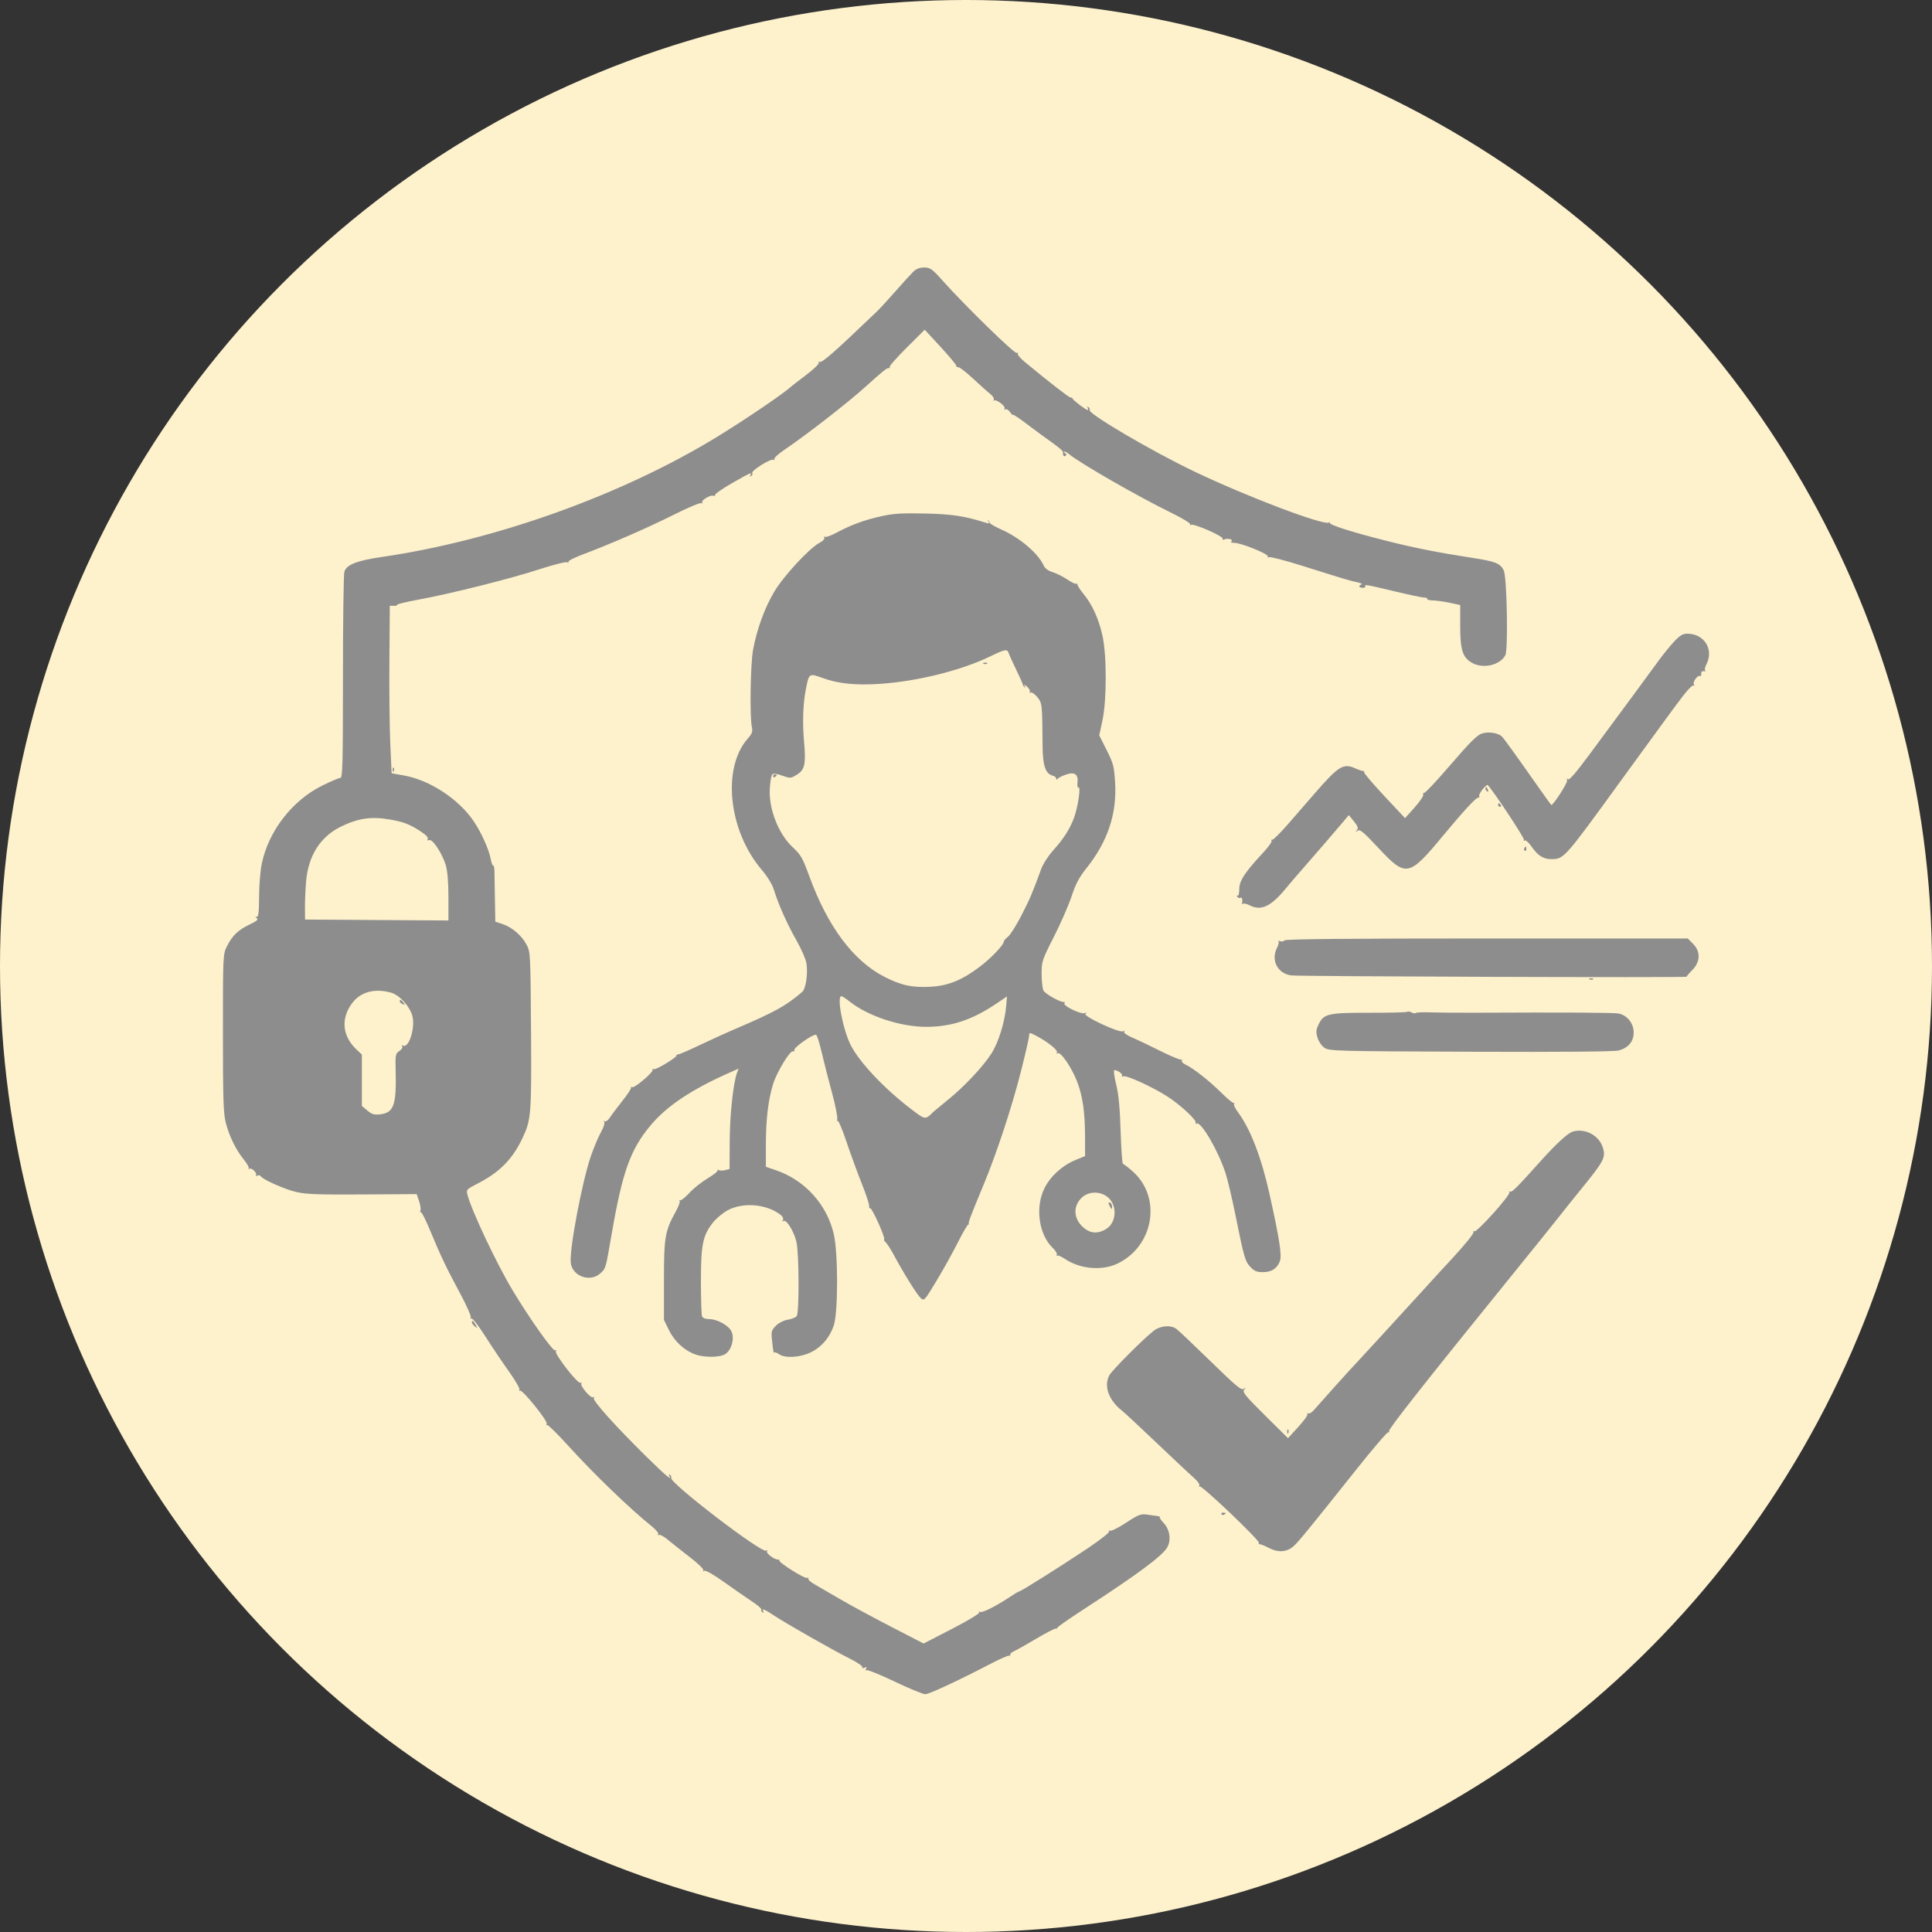
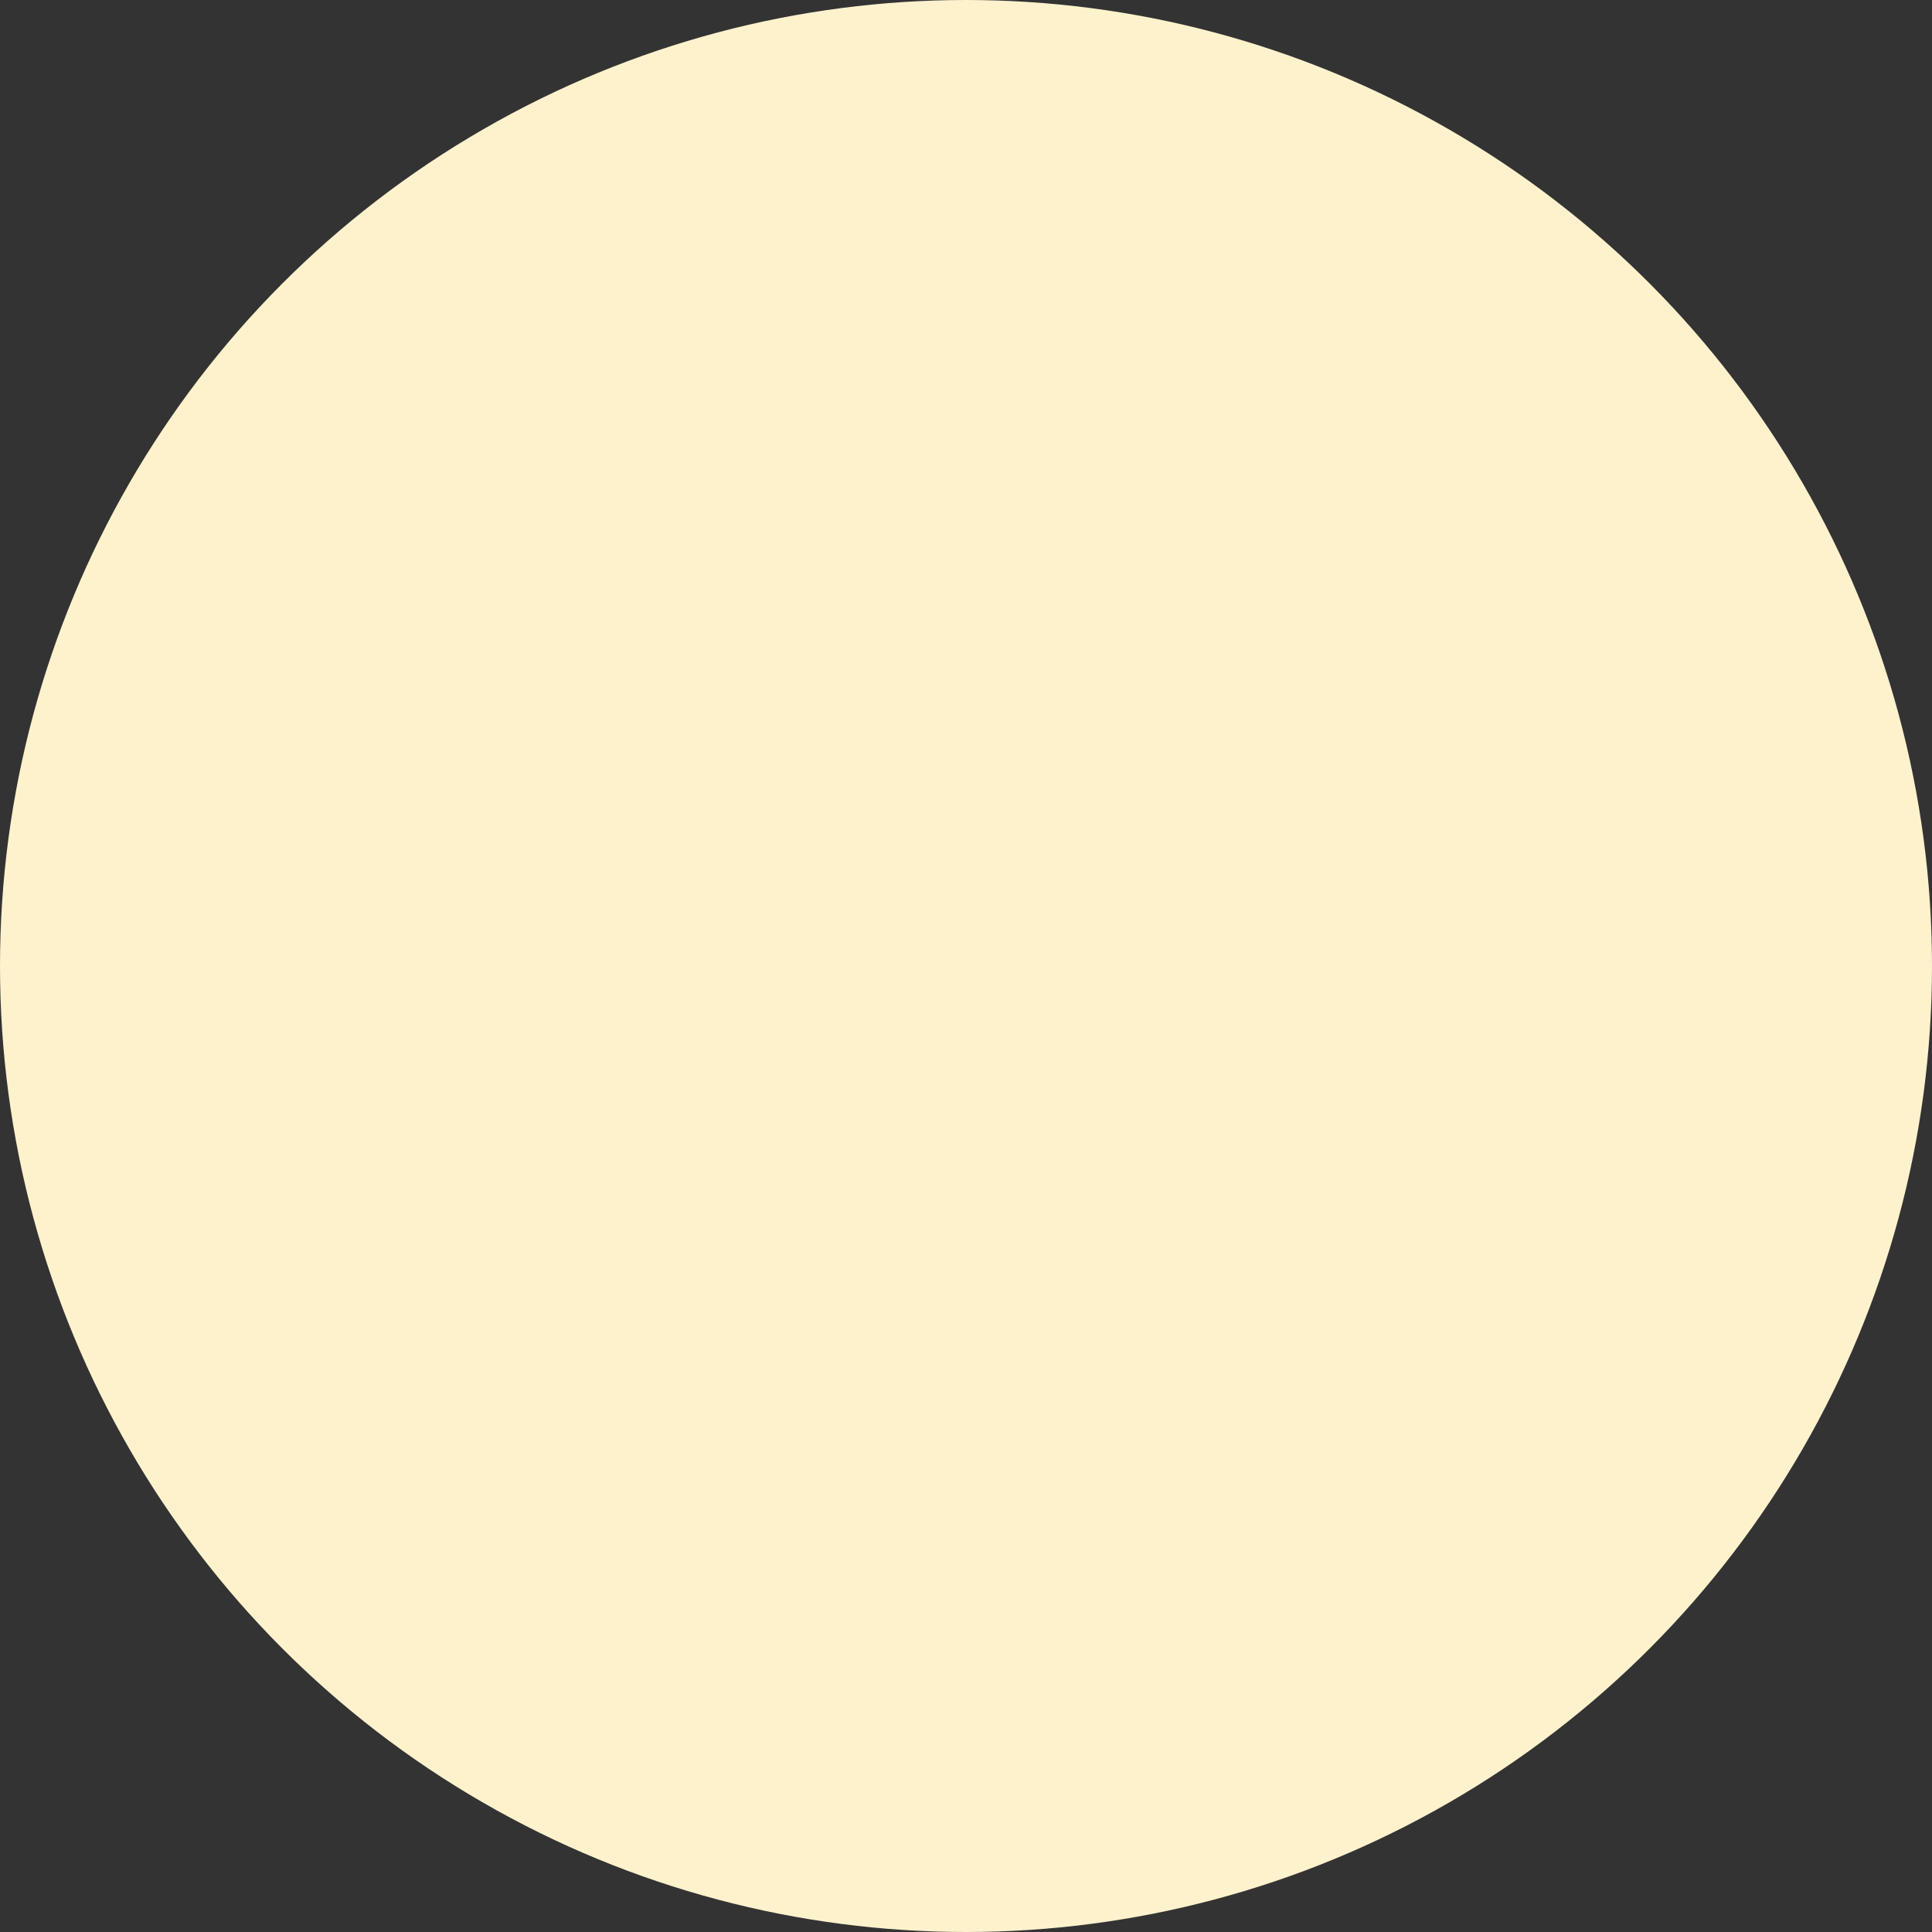
<svg xmlns="http://www.w3.org/2000/svg" width="65" height="65" viewBox="0 0 65 65" fill="none">
  <rect x="0" y="0" width="65" height="65" fill="#333333" stroke="none" />
  <circle cx="32.5" cy="32.5" r="32.5" fill="#FEF2CD" />
-   <path fill-rule="evenodd" clip-rule="evenodd" d="M30.73 9.137C30.653 9.212 30.387 9.505 30.137 9.789C29.888 10.073 29.601 10.384 29.5 10.481C28.033 11.886 27.648 12.223 27.568 12.174C27.535 12.154 27.525 12.165 27.547 12.201C27.569 12.236 27.376 12.423 27.116 12.62C26.858 12.815 26.633 12.988 26.616 13.005C26.425 13.197 25.134 14.076 24.181 14.663C20.973 16.638 16.679 18.182 12.842 18.739C12.002 18.861 11.651 19.001 11.585 19.239C11.559 19.331 11.538 20.93 11.538 22.79C11.538 25.718 11.526 26.173 11.449 26.173C11.4 26.173 11.127 26.289 10.842 26.43C9.833 26.929 9.035 27.959 8.807 29.056C8.758 29.289 8.718 29.788 8.717 30.163C8.716 30.668 8.696 30.846 8.64 30.847C8.583 30.847 8.584 30.86 8.644 30.898C8.701 30.934 8.628 30.995 8.402 31.102C8.012 31.287 7.816 31.475 7.636 31.836C7.501 32.105 7.5 32.135 7.5 34.755C7.5 36.982 7.515 37.462 7.597 37.776C7.715 38.234 7.936 38.683 8.205 39.015C8.317 39.153 8.389 39.287 8.365 39.313C8.341 39.339 8.352 39.343 8.389 39.322C8.473 39.274 8.673 39.484 8.61 39.553C8.585 39.581 8.602 39.582 8.647 39.556C8.693 39.529 8.747 39.535 8.768 39.569C8.844 39.688 9.573 40.012 9.97 40.105C10.295 40.18 10.735 40.196 12.197 40.186L14.018 40.174L14.099 40.408C14.143 40.537 14.164 40.683 14.145 40.733C14.126 40.783 14.13 40.805 14.154 40.78C14.178 40.756 14.325 41.044 14.48 41.419C14.83 42.264 15.007 42.636 15.496 43.546C15.707 43.94 15.861 44.292 15.838 44.329C15.815 44.367 15.824 44.38 15.858 44.358C15.893 44.337 16.107 44.613 16.335 44.971C16.563 45.329 16.922 45.863 17.133 46.157C17.344 46.452 17.498 46.722 17.476 46.758C17.453 46.794 17.462 46.807 17.496 46.787C17.573 46.739 18.442 47.819 18.392 47.901C18.372 47.934 18.381 47.954 18.412 47.945C18.444 47.935 18.757 48.245 19.108 48.631C19.972 49.584 21.19 50.759 21.927 51.35C22.068 51.464 22.166 51.584 22.145 51.617C22.124 51.651 22.135 51.662 22.168 51.641C22.202 51.62 22.336 51.692 22.466 51.801C22.596 51.91 22.927 52.172 23.202 52.383C23.477 52.594 23.684 52.795 23.663 52.829C23.64 52.866 23.654 52.874 23.696 52.848C23.738 52.822 24.011 52.978 24.357 53.225C24.682 53.457 25.104 53.749 25.295 53.875C25.486 54 25.629 54.125 25.613 54.151C25.596 54.178 25.614 54.22 25.654 54.244C25.698 54.272 25.708 54.262 25.681 54.218C25.606 54.096 25.728 54.142 26.041 54.352C26.42 54.607 28.015 55.515 28.606 55.811C28.849 55.933 29.032 56.059 29.012 56.091C28.991 56.124 29.02 56.132 29.08 56.109C29.157 56.08 29.171 56.091 29.135 56.15C29.104 56.2 29.109 56.215 29.149 56.191C29.183 56.169 29.612 56.342 30.102 56.576C30.591 56.809 31.053 57 31.128 57C31.258 57 32.225 56.55 33.351 55.965C33.635 55.817 33.901 55.7 33.942 55.704C33.983 55.709 34.005 55.692 33.99 55.667C33.974 55.642 34.036 55.588 34.127 55.547C34.218 55.506 34.547 55.32 34.86 55.134C35.173 54.948 35.466 54.795 35.512 54.795C35.559 54.795 35.584 54.783 35.569 54.767C35.553 54.752 35.97 54.461 36.494 54.121C38.252 52.978 39.072 52.372 39.26 52.077C39.412 51.836 39.363 51.462 39.15 51.239C39.063 51.149 39.005 51.062 39.021 51.047C39.036 51.031 39.003 51.013 38.946 51.006C38.889 50.999 38.733 50.977 38.6 50.958C38.382 50.926 38.309 50.953 37.883 51.231C37.622 51.402 37.379 51.523 37.343 51.5C37.306 51.477 37.294 51.487 37.315 51.521C37.336 51.556 37.007 51.815 36.581 52.1C35.688 52.697 34.346 53.541 34.291 53.541C34.27 53.541 34.139 53.618 33.999 53.712C33.537 54.024 33.044 54.274 32.975 54.231C32.938 54.209 32.925 54.217 32.945 54.25C32.965 54.283 32.553 54.531 32.028 54.802L31.073 55.294L29.982 54.73C29.382 54.421 28.618 54.008 28.285 53.813C27.951 53.618 27.562 53.393 27.42 53.312C27.278 53.232 27.177 53.142 27.195 53.112C27.214 53.082 27.194 53.07 27.15 53.087C27.066 53.119 26.169 52.551 26.221 52.5C26.238 52.483 26.217 52.469 26.174 52.469C26.044 52.469 25.765 52.258 25.807 52.19C25.829 52.153 25.817 52.145 25.776 52.17C25.623 52.264 22.491 49.863 22.58 49.719C22.598 49.69 22.581 49.646 22.542 49.622C22.498 49.594 22.488 49.604 22.515 49.648C22.639 49.849 22.396 49.647 21.745 49.005C20.699 47.974 19.929 47.117 19.979 47.037C20.003 46.997 19.994 46.985 19.956 47.009C19.876 47.058 19.508 46.626 19.559 46.543C19.58 46.51 19.567 46.501 19.531 46.523C19.445 46.577 18.647 45.552 18.703 45.461C18.729 45.419 18.72 45.407 18.68 45.432C18.608 45.477 17.809 44.352 17.244 43.407C16.693 42.488 15.854 40.707 15.723 40.179C15.686 40.028 15.709 40.003 16.037 39.837C16.8 39.45 17.24 39.009 17.581 38.286C17.87 37.676 17.885 37.489 17.866 34.663C17.848 32.075 17.846 32.025 17.713 31.777C17.549 31.47 17.225 31.193 16.904 31.087L16.665 31.008L16.652 30.305C16.644 29.918 16.637 29.488 16.636 29.349C16.635 29.211 16.617 29.108 16.596 29.121C16.574 29.135 16.538 29.044 16.514 28.919C16.45 28.577 16.197 28.012 15.934 27.625C15.429 26.882 14.469 26.251 13.601 26.092L13.176 26.015L13.131 25.017C13.106 24.468 13.093 23.2 13.101 22.198L13.115 20.378L13.249 20.383C13.322 20.385 13.372 20.37 13.359 20.349C13.346 20.328 13.668 20.25 14.075 20.175C15.156 19.977 17.177 19.47 18.141 19.155C18.602 19.005 19.02 18.897 19.069 18.916C19.119 18.935 19.144 18.927 19.127 18.898C19.109 18.869 19.333 18.756 19.624 18.647C20.555 18.297 21.79 17.758 22.672 17.316C23.143 17.079 23.559 16.905 23.595 16.927C23.632 16.95 23.645 16.942 23.625 16.909C23.577 16.831 23.927 16.627 24.016 16.682C24.055 16.706 24.07 16.699 24.05 16.666C24.03 16.634 24.284 16.452 24.615 16.263C25.241 15.904 25.317 15.871 25.245 15.988C25.218 16.032 25.228 16.041 25.273 16.014C25.312 15.99 25.328 15.945 25.31 15.915C25.262 15.838 25.935 15.417 26.02 15.469C26.058 15.493 26.072 15.485 26.051 15.451C26.03 15.417 26.169 15.284 26.36 15.154C27.137 14.628 28.512 13.56 29.119 13.011C29.711 12.476 29.847 12.368 29.905 12.385C29.936 12.394 29.948 12.378 29.931 12.35C29.913 12.322 30.172 12.027 30.505 11.696L31.111 11.094L31.639 11.665C31.93 11.98 32.169 12.267 32.171 12.303C32.172 12.338 32.204 12.362 32.242 12.354C32.279 12.347 32.503 12.52 32.739 12.739C32.975 12.959 33.236 13.192 33.321 13.258C33.405 13.325 33.456 13.411 33.433 13.45C33.411 13.489 33.414 13.501 33.441 13.477C33.51 13.415 33.846 13.669 33.798 13.747C33.775 13.785 33.785 13.795 33.823 13.772C33.859 13.75 33.932 13.792 33.984 13.867C34.036 13.942 34.079 13.982 34.079 13.956C34.079 13.931 34.291 14.071 34.551 14.269C34.81 14.466 35.186 14.742 35.385 14.882C35.585 15.022 35.751 15.162 35.756 15.193C35.76 15.225 35.767 15.279 35.771 15.315C35.775 15.35 35.809 15.36 35.846 15.337C35.892 15.308 35.888 15.28 35.83 15.244C35.785 15.215 35.773 15.191 35.804 15.191C35.835 15.19 35.903 15.226 35.956 15.27C36.319 15.575 38.283 16.704 39.401 17.25C39.773 17.432 40.062 17.607 40.042 17.639C40.023 17.671 40.036 17.678 40.071 17.657C40.16 17.602 41.18 18.051 41.135 18.124C41.113 18.159 41.14 18.168 41.199 18.145C41.327 18.096 41.521 18.162 41.424 18.222C41.387 18.245 41.432 18.264 41.525 18.264C41.763 18.264 42.703 18.648 42.655 18.726C42.633 18.762 42.646 18.77 42.686 18.745C42.724 18.722 43.241 18.855 43.833 19.042C45.211 19.477 45.411 19.537 45.669 19.592C45.785 19.617 45.847 19.649 45.805 19.664C45.689 19.704 45.715 19.776 45.846 19.776C45.911 19.776 45.95 19.754 45.934 19.728C45.888 19.654 45.962 19.666 46.908 19.892C47.397 20.009 47.851 20.105 47.919 20.105C47.987 20.105 48.03 20.125 48.014 20.15C47.999 20.175 48.086 20.198 48.208 20.201C48.33 20.204 48.587 20.24 48.779 20.281L49.127 20.356V21.052C49.127 21.857 49.203 22.105 49.503 22.288C49.875 22.515 50.461 22.39 50.646 22.044C50.745 21.859 50.699 19.404 50.592 19.191C50.47 18.948 50.319 18.889 49.499 18.763C48.382 18.591 47.565 18.428 46.64 18.194C45.476 17.9 44.687 17.649 44.742 17.588C44.768 17.56 44.754 17.557 44.712 17.581C44.53 17.686 41.958 16.711 40.192 15.868C38.754 15.182 36.587 13.909 36.658 13.793C36.676 13.765 36.658 13.722 36.619 13.698C36.575 13.67 36.565 13.68 36.592 13.724C36.615 13.762 36.615 13.794 36.592 13.794C36.535 13.794 36.118 13.48 36.092 13.417C36.081 13.391 36.044 13.369 36.01 13.369C35.957 13.369 35.311 12.866 34.461 12.164C34.321 12.047 34.223 11.926 34.243 11.893C34.264 11.86 34.249 11.852 34.211 11.876C34.141 11.919 32.496 10.315 31.712 9.44C31.358 9.044 31.296 9 31.094 9C30.943 9 30.824 9.045 30.73 9.137ZM29.65 17.368C29.077 17.495 28.63 17.659 28.14 17.923C27.96 18.02 27.785 18.082 27.751 18.061C27.717 18.04 27.708 18.053 27.731 18.09C27.756 18.13 27.69 18.201 27.574 18.261C27.239 18.433 26.366 19.375 26.05 19.905C25.727 20.448 25.462 21.174 25.335 21.866C25.248 22.341 25.221 24.114 25.295 24.454C25.329 24.613 25.306 24.68 25.158 24.848C24.285 25.838 24.506 27.943 25.621 29.256C25.815 29.485 25.981 29.753 26.033 29.924C26.182 30.413 26.487 31.098 26.794 31.635C26.956 31.918 27.108 32.267 27.131 32.41C27.187 32.756 27.112 33.266 26.989 33.372C26.445 33.838 26.077 34.043 24.805 34.588C24.46 34.735 23.886 34.996 23.531 35.166C23.175 35.336 22.85 35.476 22.808 35.477C22.767 35.477 22.745 35.49 22.761 35.506C22.808 35.553 22.061 36.008 21.999 35.97C21.967 35.95 21.948 35.961 21.957 35.994C21.981 36.078 21.34 36.62 21.27 36.576C21.238 36.557 21.22 36.567 21.229 36.599C21.238 36.63 21.107 36.83 20.936 37.043C20.766 37.256 20.579 37.505 20.52 37.596C20.462 37.688 20.385 37.745 20.35 37.723C20.314 37.701 20.305 37.713 20.33 37.753C20.353 37.791 20.305 37.939 20.223 38.081C20.141 38.224 19.989 38.582 19.886 38.877C19.591 39.72 19.156 42.008 19.202 42.477C19.247 42.939 19.856 43.158 20.203 42.836C20.384 42.668 20.373 42.706 20.583 41.496C20.942 39.422 21.21 38.674 21.885 37.866C22.434 37.209 23.268 36.652 24.565 36.079L24.85 35.953L24.798 36.087C24.671 36.422 24.554 37.506 24.55 38.384L24.545 39.33L24.395 39.368C24.312 39.389 24.211 39.387 24.171 39.364C24.131 39.341 24.118 39.344 24.142 39.371C24.166 39.398 24.021 39.518 23.818 39.638C23.615 39.758 23.336 39.979 23.197 40.13C23.059 40.28 22.918 40.394 22.884 40.383C22.851 40.372 22.843 40.382 22.866 40.405C22.889 40.428 22.831 40.587 22.736 40.759C22.372 41.418 22.338 41.615 22.338 43.073V44.408L22.508 44.755C22.693 45.13 23.026 45.438 23.39 45.567C23.704 45.68 24.222 45.673 24.403 45.555C24.61 45.419 24.715 45.048 24.616 44.808C24.529 44.598 24.134 44.378 23.843 44.378C23.728 44.378 23.642 44.341 23.619 44.282C23.599 44.229 23.582 43.702 23.582 43.11C23.582 41.886 23.642 41.582 23.968 41.155C24.081 41.007 24.31 40.812 24.477 40.721C25.001 40.436 25.809 40.508 26.273 40.881C26.339 40.934 26.366 41.003 26.34 41.046C26.311 41.092 26.319 41.104 26.362 41.078C26.46 41.017 26.72 41.443 26.796 41.788C26.886 42.193 26.891 44.175 26.803 44.281C26.766 44.326 26.63 44.38 26.503 44.4C26.367 44.422 26.201 44.507 26.104 44.603C25.956 44.752 25.942 44.8 25.972 45.074C26.017 45.494 26.025 45.535 26.058 45.503C26.073 45.487 26.143 45.515 26.213 45.563C26.407 45.7 26.902 45.673 27.257 45.508C27.628 45.336 27.914 45.006 28.052 44.592C28.199 44.152 28.2 42.171 28.053 41.526C27.825 40.526 27.079 39.702 26.101 39.369L25.767 39.255V38.514C25.767 37.664 25.846 37 26.012 36.467C26.14 36.056 26.593 35.315 26.683 35.371C26.715 35.39 26.733 35.371 26.724 35.329C26.704 35.237 27.379 34.767 27.46 34.817C27.491 34.836 27.575 35.104 27.646 35.413C27.718 35.721 27.871 36.323 27.988 36.75C28.105 37.177 28.185 37.586 28.167 37.66C28.149 37.734 28.151 37.755 28.172 37.707C28.194 37.658 28.325 37.958 28.476 38.405C28.621 38.837 28.855 39.475 28.995 39.825C29.134 40.174 29.245 40.509 29.241 40.569C29.236 40.63 29.253 40.667 29.277 40.651C29.331 40.618 29.794 41.645 29.746 41.692C29.728 41.711 29.75 41.756 29.795 41.793C29.84 41.83 29.965 42.023 30.073 42.224C30.407 42.846 30.851 43.559 30.975 43.671C31.091 43.776 31.104 43.763 31.508 43.092C31.736 42.715 32.062 42.127 32.234 41.785C32.405 41.444 32.563 41.178 32.584 41.194C32.605 41.209 32.611 41.206 32.596 41.185C32.566 41.144 32.635 40.96 33.093 39.857C33.538 38.785 34.046 37.242 34.354 36.025C34.503 35.435 34.625 34.902 34.625 34.84C34.625 34.731 34.633 34.731 34.853 34.844C35.236 35.041 35.604 35.335 35.559 35.408C35.534 35.449 35.544 35.459 35.585 35.434C35.682 35.374 36.045 35.899 36.23 36.368C36.422 36.852 36.504 37.413 36.505 38.253L36.506 38.894L36.176 39.031C35.73 39.216 35.334 39.579 35.135 39.986C34.822 40.625 34.951 41.537 35.416 41.983C35.513 42.076 35.575 42.181 35.554 42.218C35.533 42.255 35.536 42.266 35.561 42.244C35.586 42.222 35.704 42.27 35.824 42.352C36.335 42.698 37.077 42.764 37.604 42.509C38.828 41.916 39.092 40.275 38.102 39.404C37.95 39.27 37.805 39.159 37.781 39.159C37.757 39.159 37.721 38.661 37.702 38.052C37.677 37.261 37.634 36.81 37.55 36.474C37.486 36.215 37.459 36.004 37.49 36.004C37.602 36.004 37.783 36.133 37.749 36.188C37.73 36.219 37.752 36.23 37.8 36.212C37.906 36.171 38.778 36.571 39.267 36.885C39.72 37.175 40.279 37.697 40.228 37.781C40.206 37.816 40.219 37.825 40.257 37.801C40.401 37.712 40.98 38.701 41.23 39.463C41.301 39.68 41.455 40.33 41.571 40.908C41.854 42.311 41.891 42.439 42.075 42.633C42.197 42.763 42.289 42.8 42.481 42.8C42.775 42.8 42.955 42.689 43.056 42.445C43.135 42.254 43.055 41.723 42.716 40.191C42.44 38.94 42.066 37.974 41.641 37.406C41.556 37.292 41.501 37.175 41.519 37.146C41.537 37.117 41.529 37.099 41.502 37.107C41.474 37.115 41.282 36.953 41.074 36.748C40.675 36.353 40.132 35.928 39.878 35.813C39.795 35.775 39.743 35.713 39.764 35.676C39.785 35.639 39.782 35.628 39.756 35.651C39.73 35.674 39.419 35.548 39.063 35.37C38.708 35.192 38.275 34.986 38.1 34.911C37.919 34.834 37.799 34.749 37.821 34.713C37.845 34.675 37.83 34.669 37.784 34.697C37.672 34.766 36.416 34.181 36.519 34.107C36.575 34.066 36.566 34.061 36.488 34.086C36.354 34.129 35.759 33.839 35.811 33.755C35.831 33.722 35.825 33.702 35.798 33.71C35.704 33.74 35.17 33.444 35.108 33.328C35.074 33.264 35.045 33.014 35.044 32.772C35.043 32.347 35.057 32.305 35.459 31.513C35.688 31.063 35.955 30.451 36.053 30.154C36.188 29.743 36.307 29.518 36.55 29.213C37.266 28.318 37.579 27.384 37.517 26.331C37.484 25.785 37.459 25.686 37.232 25.235L36.983 24.74L37.093 24.228C37.238 23.543 37.237 22.03 37.09 21.38C36.961 20.81 36.75 20.345 36.459 19.989C36.335 19.837 36.241 19.69 36.25 19.662C36.259 19.634 36.245 19.624 36.217 19.641C36.19 19.658 36.048 19.591 35.903 19.493C35.757 19.395 35.535 19.284 35.41 19.247C35.27 19.205 35.158 19.123 35.117 19.032C34.924 18.609 34.31 18.089 33.666 17.804C33.471 17.718 33.305 17.62 33.296 17.587C33.288 17.553 33.265 17.512 33.245 17.496C33.226 17.479 33.232 17.502 33.258 17.548C33.293 17.608 33.276 17.621 33.192 17.594C32.45 17.361 32.051 17.299 31.137 17.277C30.346 17.258 30.07 17.275 29.65 17.368ZM56.324 21.585C56.187 21.731 55.949 22.025 55.795 22.237C55.507 22.634 54.627 23.829 53.465 25.398C53.039 25.975 52.788 26.266 52.758 26.218C52.73 26.172 52.716 26.189 52.722 26.267C52.729 26.361 52.261 27.083 52.194 27.083C52.186 27.083 51.993 26.817 51.765 26.492C51.023 25.435 50.616 24.87 50.536 24.786C50.413 24.657 50.081 24.605 49.852 24.68C49.697 24.73 49.438 24.989 48.812 25.718C48.353 26.252 47.95 26.683 47.917 26.675C47.884 26.667 47.87 26.694 47.884 26.735C47.899 26.777 47.767 26.971 47.591 27.168L47.271 27.525L46.576 26.783C46.194 26.375 45.888 26.016 45.896 25.986C45.905 25.955 45.891 25.935 45.866 25.94C45.841 25.945 45.718 25.904 45.592 25.848C45.195 25.671 45.033 25.771 44.235 26.689C44.032 26.923 43.641 27.373 43.366 27.69C43.091 28.007 42.839 28.259 42.807 28.25C42.774 28.241 42.763 28.258 42.781 28.288C42.8 28.319 42.679 28.49 42.513 28.669C41.88 29.35 41.694 29.631 41.694 29.91C41.694 30.051 41.67 30.151 41.639 30.133C41.609 30.114 41.604 30.131 41.629 30.17C41.653 30.209 41.698 30.225 41.729 30.206C41.783 30.172 41.813 30.265 41.788 30.391C41.781 30.424 41.795 30.432 41.818 30.408C41.842 30.384 41.938 30.405 42.033 30.454C42.435 30.662 42.764 30.503 43.302 29.841C43.386 29.738 43.608 29.479 43.797 29.264C44.21 28.794 44.965 27.918 45.205 27.631L45.379 27.423L45.549 27.632C45.686 27.8 45.706 27.859 45.649 27.933C45.589 28.01 45.593 28.012 45.672 27.951C45.752 27.889 45.858 27.976 46.358 28.511C47.309 29.53 47.392 29.514 48.567 28.096C49.212 27.317 49.651 26.841 49.722 26.841C49.766 26.841 49.786 26.815 49.767 26.784C49.729 26.723 50.009 26.367 50.056 26.416C50.248 26.615 51.3 28.206 51.271 28.253C51.25 28.287 51.261 28.298 51.295 28.277C51.329 28.256 51.432 28.346 51.523 28.477C51.735 28.784 51.922 28.904 52.187 28.904C52.618 28.904 52.619 28.903 54.522 26.281C55.556 24.857 55.617 24.773 55.897 24.393C55.999 24.254 56.203 23.977 56.35 23.776C56.753 23.228 56.938 23.022 56.989 23.068C57.014 23.09 57.014 23.073 56.989 23.029C56.939 22.943 57.121 22.697 57.199 22.745C57.224 22.761 57.241 22.726 57.236 22.668C57.231 22.603 57.263 22.57 57.319 22.583C57.369 22.594 57.39 22.584 57.367 22.56C57.343 22.536 57.364 22.44 57.412 22.346C57.669 21.849 57.335 21.319 56.767 21.319C56.617 21.319 56.518 21.378 56.324 21.585ZM33.935 21.971C33.954 22.029 34.068 22.282 34.189 22.532C34.31 22.783 34.41 23.006 34.411 23.028C34.412 23.05 34.438 23.091 34.468 23.119C34.501 23.149 34.503 23.133 34.473 23.078C34.44 23.019 34.468 23.027 34.553 23.102C34.625 23.165 34.666 23.244 34.645 23.278C34.624 23.312 34.636 23.322 34.671 23.3C34.707 23.278 34.806 23.344 34.893 23.447C35.063 23.649 35.066 23.681 35.076 25.083C35.081 25.766 35.171 26.031 35.42 26.097C35.484 26.113 35.536 26.158 35.536 26.195C35.537 26.24 35.553 26.242 35.582 26.203C35.606 26.17 35.73 26.106 35.857 26.062C36.155 25.958 36.285 26.047 36.251 26.332C36.239 26.443 36.253 26.514 36.285 26.494C36.367 26.443 36.272 27.119 36.146 27.479C36.011 27.867 35.791 28.214 35.427 28.617C35.268 28.792 35.089 29.072 35.029 29.238C34.744 30.022 34.648 30.249 34.361 30.806C34.192 31.135 33.989 31.454 33.912 31.515C33.834 31.576 33.771 31.649 33.773 31.676C33.78 31.778 33.345 32.236 32.975 32.516C32.371 32.973 31.918 33.16 31.324 33.197C30.705 33.236 30.308 33.15 29.743 32.857C28.703 32.317 27.852 31.178 27.235 29.498C26.995 28.845 26.952 28.771 26.659 28.494C26.19 28.05 25.865 27.221 25.898 26.554C25.91 26.314 25.948 26.089 25.981 26.056C26.021 26.016 26.135 26.029 26.319 26.096C26.588 26.192 26.602 26.191 26.813 26.061C27.079 25.897 27.119 25.709 27.05 24.929C26.995 24.302 27.017 23.681 27.11 23.2C27.219 22.643 27.217 22.645 27.682 22.813C28.206 23.003 28.801 23.063 29.617 23.007C30.879 22.921 32.342 22.555 33.321 22.081C33.816 21.841 33.889 21.828 33.935 21.971ZM33.097 22.331C33.141 22.349 33.193 22.346 33.213 22.326C33.234 22.306 33.198 22.292 33.134 22.294C33.063 22.297 33.049 22.312 33.097 22.331ZM13.211 25.905C13.214 25.976 13.228 25.99 13.248 25.942C13.265 25.898 13.263 25.846 13.243 25.826C13.223 25.805 13.209 25.841 13.211 25.905ZM26.009 26.116C26.009 26.151 26.037 26.163 26.07 26.143C26.103 26.122 26.131 26.093 26.131 26.079C26.131 26.064 26.103 26.052 26.07 26.052C26.037 26.052 26.009 26.081 26.009 26.116ZM49.977 26.534C49.977 26.565 50.004 26.608 50.037 26.628C50.071 26.649 50.081 26.625 50.061 26.571C50.02 26.466 49.977 26.447 49.977 26.534ZM50.402 27.083C50.402 27.117 50.431 27.144 50.466 27.144C50.501 27.144 50.513 27.117 50.493 27.083C50.472 27.05 50.443 27.023 50.428 27.023C50.414 27.023 50.402 27.05 50.402 27.083ZM13.119 27.572C13.557 27.648 13.769 27.727 14.086 27.929C14.355 28.101 14.426 28.177 14.382 28.248C14.366 28.274 14.392 28.281 14.439 28.263C14.553 28.219 14.88 28.715 14.998 29.109C15.056 29.307 15.087 29.68 15.087 30.19V30.968L12.675 30.953L10.263 30.937L10.26 30.538C10.258 30.319 10.276 29.918 10.299 29.648C10.373 28.788 10.778 28.151 11.464 27.814C12.046 27.527 12.495 27.462 13.119 27.572ZM51.284 28.536C51.265 28.567 51.272 28.607 51.301 28.624C51.329 28.642 51.352 28.616 51.352 28.567C51.352 28.465 51.333 28.456 51.284 28.536ZM43.209 31.639C43.187 31.674 43.124 31.687 43.071 31.666C43.017 31.645 42.991 31.647 43.014 31.669C43.036 31.692 43.015 31.788 42.966 31.882C42.749 32.301 42.978 32.752 43.441 32.817C43.69 32.852 56.78 32.896 56.745 32.861C56.736 32.852 56.82 32.752 56.932 32.64C57.21 32.362 57.221 32.013 56.959 31.751L56.782 31.574H50.015C45.282 31.574 43.237 31.593 43.209 31.639ZM53.485 32.95C53.529 32.968 53.581 32.966 53.601 32.946C53.621 32.925 53.585 32.911 53.521 32.914C53.451 32.917 53.436 32.931 53.485 32.95ZM13.155 33.396C13.434 33.474 13.786 33.855 13.872 34.176C13.98 34.578 13.751 35.296 13.553 35.174C13.518 35.152 13.509 35.165 13.533 35.203C13.556 35.24 13.512 35.311 13.435 35.361C13.306 35.446 13.298 35.488 13.311 36.016C13.34 37.174 13.249 37.435 12.8 37.489C12.589 37.514 12.514 37.492 12.36 37.363L12.175 37.207V36.343V35.48L11.987 35.302C11.516 34.854 11.462 34.273 11.842 33.757C12.126 33.372 12.599 33.242 13.155 33.396ZM28.594 33.702C29.204 34.187 30.297 34.547 31.157 34.547C32.012 34.547 32.715 34.313 33.539 33.754L33.879 33.524L33.852 33.839C33.806 34.389 33.592 35.078 33.351 35.451C33.059 35.902 32.436 36.564 31.876 37.016C31.636 37.21 31.426 37.383 31.41 37.399C31.129 37.681 31.14 37.683 30.667 37.324C29.765 36.639 28.922 35.749 28.624 35.166C28.362 34.652 28.143 33.516 28.307 33.516C28.335 33.516 28.465 33.6 28.594 33.702ZM13.449 33.691C13.449 33.721 13.494 33.763 13.549 33.784C13.632 33.816 13.636 33.807 13.572 33.73C13.484 33.624 13.449 33.613 13.449 33.691ZM47.349 34.041C47.329 34.06 46.773 34.074 46.112 34.073C44.704 34.069 44.539 34.105 44.371 34.447C44.275 34.645 44.268 34.716 44.326 34.911C44.365 35.041 44.468 35.19 44.562 35.254C44.72 35.361 44.964 35.367 49.491 35.385C52.65 35.397 54.327 35.382 54.471 35.34C54.795 35.246 54.968 35.031 54.963 34.725C54.959 34.424 54.743 34.157 54.457 34.099C54.294 34.067 52.7 34.058 49.643 34.072C49.042 34.075 48.353 34.069 48.11 34.06C47.868 34.051 47.653 34.06 47.632 34.081C47.611 34.102 47.547 34.093 47.489 34.062C47.431 34.031 47.368 34.021 47.349 34.041ZM52.913 38.071C52.75 38.119 52.361 38.476 51.849 39.046C51.044 39.944 50.865 40.124 50.81 40.09C50.775 40.068 50.763 40.077 50.783 40.109C50.835 40.193 49.682 41.478 49.6 41.427C49.561 41.403 49.55 41.413 49.574 41.452C49.597 41.489 49.299 41.861 48.901 42.292C48.508 42.717 48.023 43.246 47.823 43.468C47.405 43.93 45.475 46.032 45.426 46.077C45.39 46.111 44.383 47.234 44.195 47.45C44.128 47.527 44.045 47.573 44.012 47.552C43.978 47.532 43.967 47.541 43.987 47.574C44.008 47.606 43.868 47.802 43.678 48.009L43.333 48.385L42.558 47.618C41.888 46.954 41.794 46.837 41.86 46.752C41.926 46.668 41.924 46.664 41.844 46.726C41.766 46.786 41.585 46.635 40.725 45.795C40.16 45.244 39.643 44.754 39.575 44.707C39.374 44.566 39.03 44.6 38.802 44.783C38.423 45.087 37.408 46.107 37.321 46.271C37.13 46.633 37.299 47.107 37.745 47.458C37.832 47.526 38.361 48.018 38.919 48.55C39.478 49.083 40.037 49.607 40.162 49.715C40.289 49.825 40.372 49.943 40.349 49.982C40.328 50.02 40.331 50.032 40.358 50.008C40.42 49.952 42.401 51.839 42.356 51.912C42.338 51.942 42.345 51.96 42.373 51.953C42.4 51.945 42.543 52.002 42.69 52.079C43.009 52.245 43.302 52.222 43.532 52.011C43.697 51.859 44.085 51.385 45.624 49.45C46.184 48.746 46.67 48.178 46.706 48.187C46.741 48.197 46.754 48.178 46.734 48.147C46.7 48.091 47.988 46.457 50.791 42.998C51.528 42.089 52.267 41.171 52.434 40.958C52.601 40.745 52.979 40.274 53.273 39.911C53.961 39.063 54.025 38.937 53.929 38.617C53.805 38.201 53.334 37.948 52.913 38.071ZM37.238 40.254C37.596 40.509 37.583 41.123 37.216 41.347C36.922 41.526 36.663 41.501 36.418 41.268C36.119 40.985 36.103 40.585 36.38 40.308C36.602 40.087 36.971 40.063 37.238 40.254ZM37.296 40.476C37.297 40.503 37.324 40.566 37.356 40.616C37.407 40.694 37.415 40.693 37.416 40.604C37.416 40.548 37.389 40.485 37.356 40.464C37.323 40.443 37.296 40.449 37.296 40.476ZM15.876 44.492C15.876 44.521 15.921 44.583 15.977 44.629C16.069 44.704 16.071 44.699 16.005 44.575C15.93 44.434 15.876 44.399 15.876 44.492ZM43.307 48.176C43.31 48.246 43.324 48.261 43.344 48.212C43.361 48.169 43.359 48.116 43.339 48.096C43.319 48.076 43.304 48.112 43.307 48.176ZM41.094 50.943C41.112 50.971 41.152 50.979 41.183 50.959C41.262 50.91 41.253 50.891 41.151 50.891C41.102 50.891 41.077 50.914 41.094 50.943Z" fill="#8D8D8D" />
</svg>